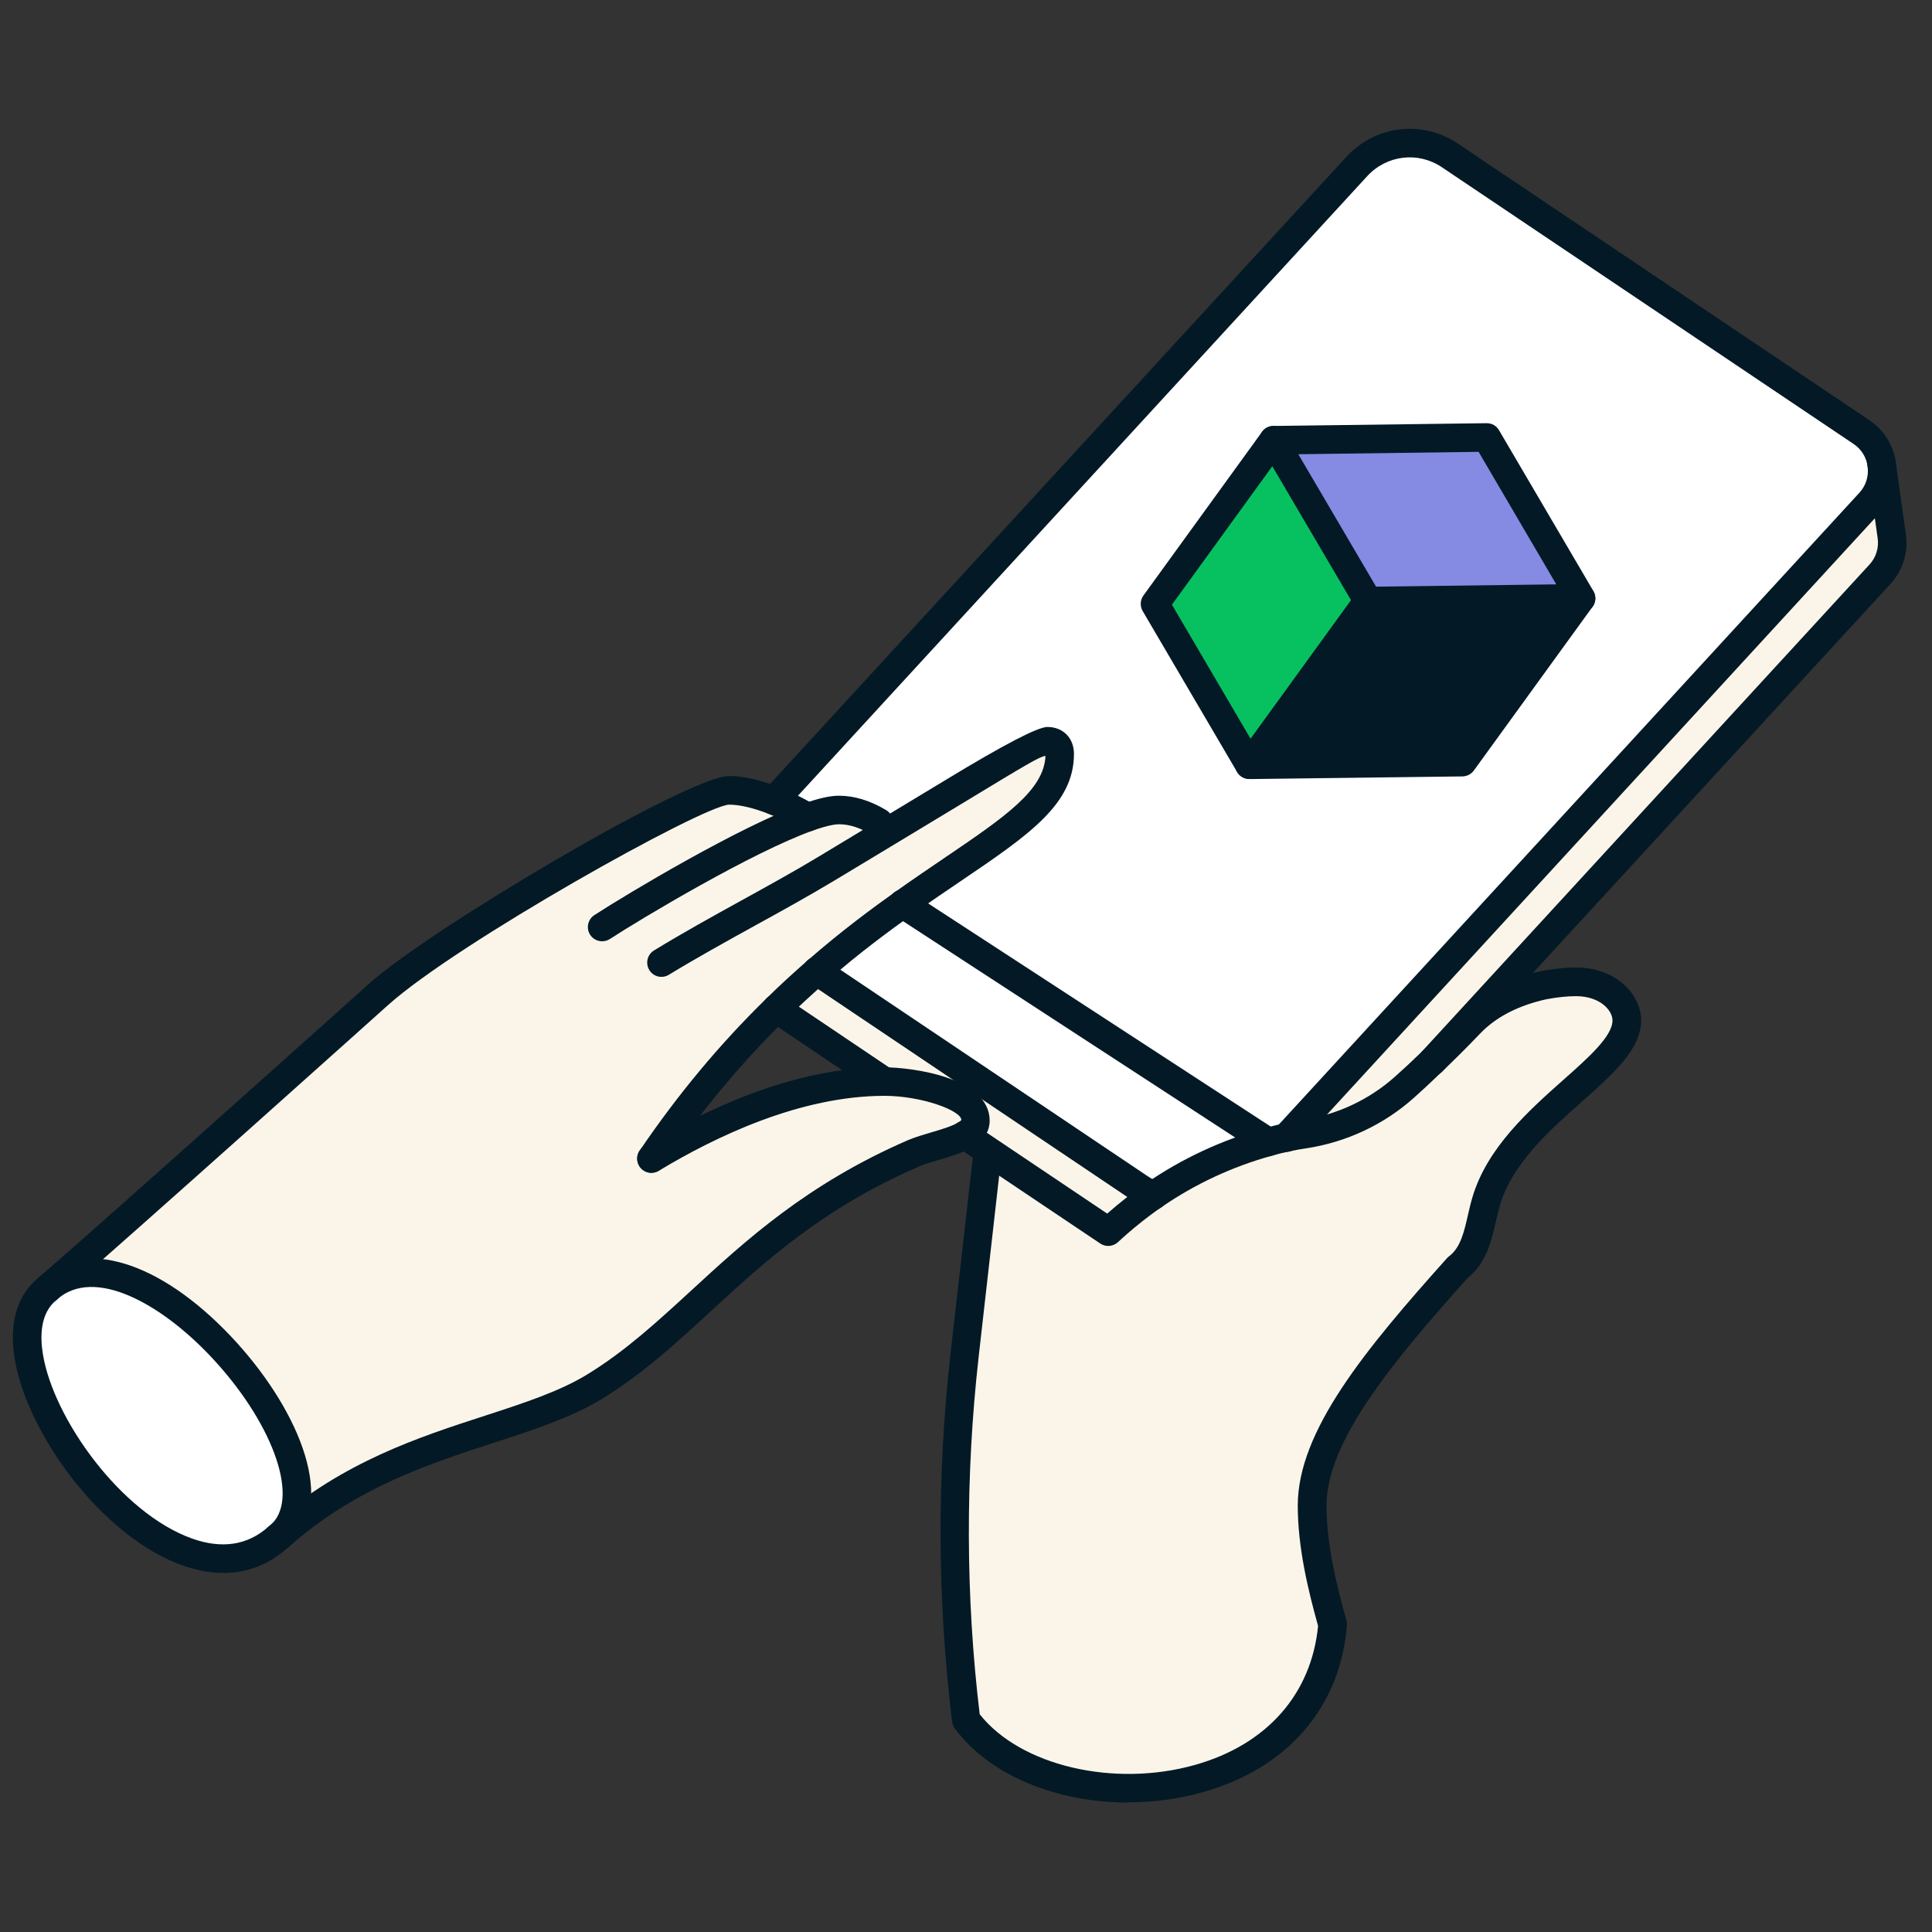
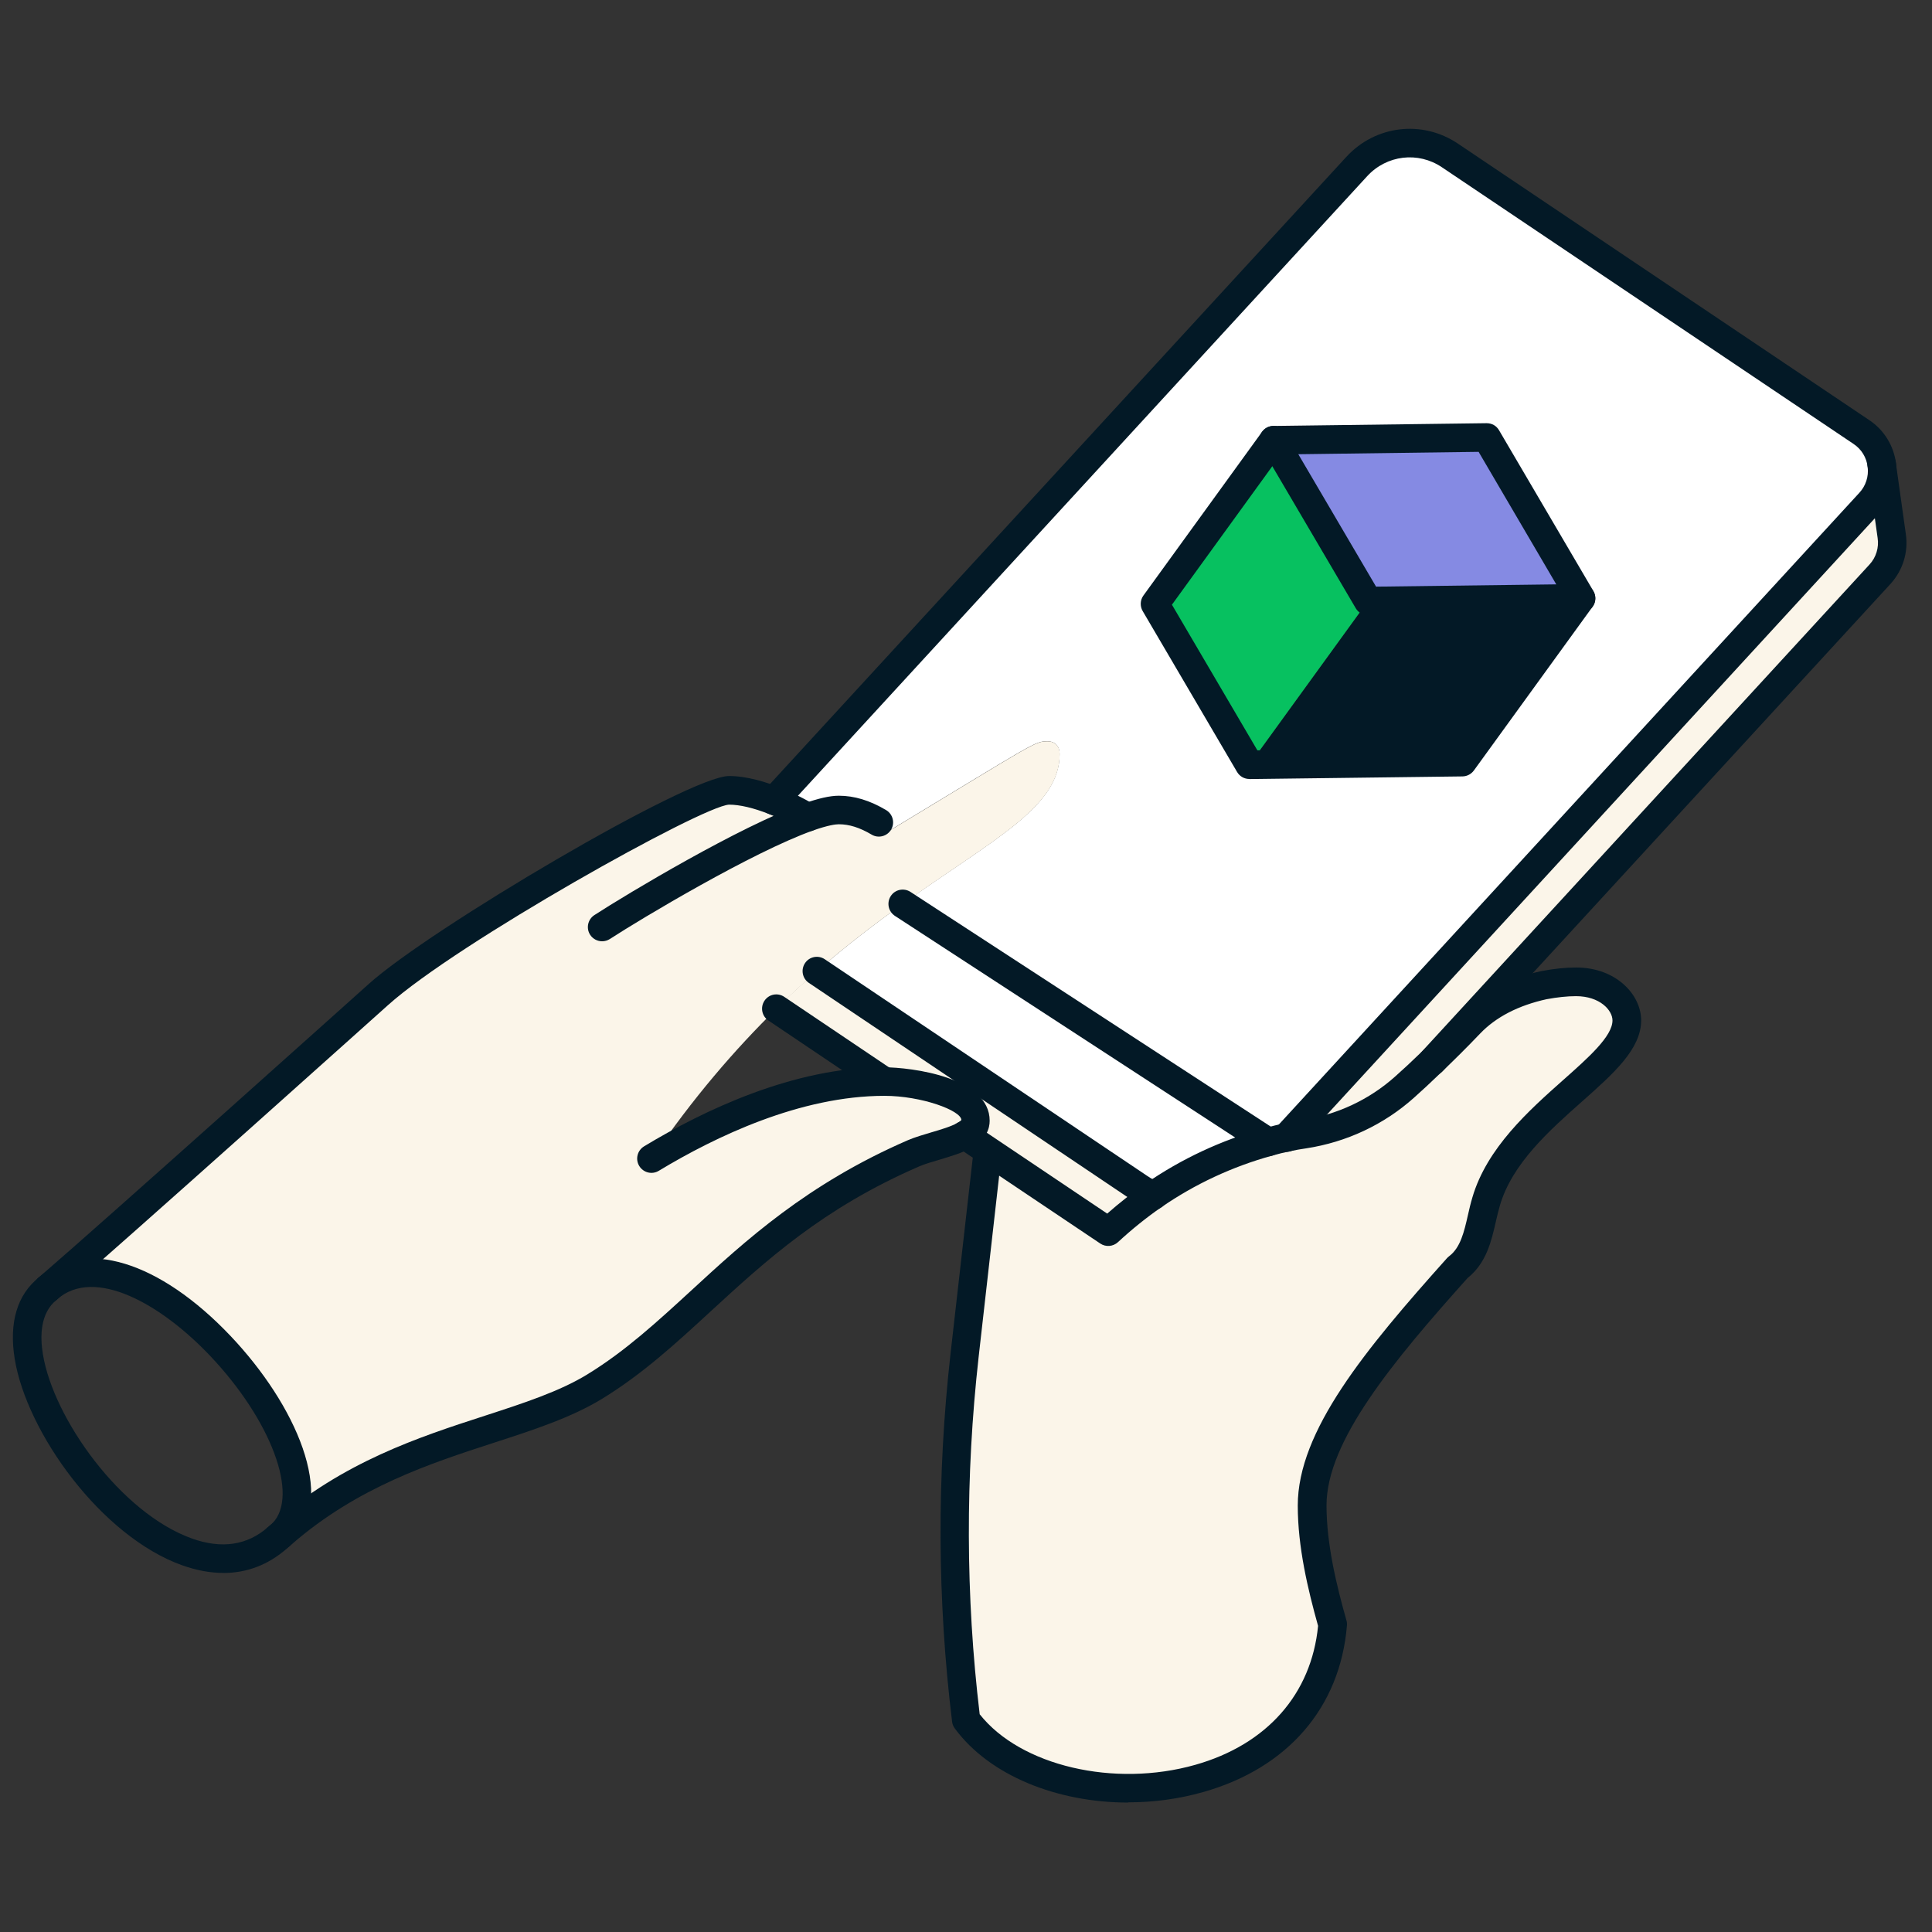
<svg xmlns="http://www.w3.org/2000/svg" fill="none" viewBox="0 0 150 150">
  <rect x="0" y="0" width="150" height="150" fill="#333333" stroke="none" />
  <path fill="#FBF5E9" d="M146.883 41.609c.148 1.034-.14 2.127-.914 2.969l-34.755 37.815c-.781.761-1.496 1.425-2.152 2.009-2.197 1.965-4.917 3.228-7.821 3.671-.427.067-.884.14-1.371.244l45.303-49.307c.76-.82 1.054-1.883.936-2.888l.774 5.48v.007Z" />
  <path fill="#fff" d="M146.111 36.129c.118 1.004-.177 2.068-.936 2.888l-45.304 49.307c-.45.096-.921.214-1.408.347l-28.379-18.494c7.084-5.059 12.184-7.511 12.184-11.64 0-.554-.302-.982-.951-.982-.995 0-.951.103-12.369 7.002l-.214.126-.509-.849c-1.172-.687-2.167-.96-3.111-.96-.575 0-1.408.207-2.41.561-.811-.465-1.71-.923-2.609-1.285L105.341 12.923c1.865-2.031 4.938-2.393 7.231-.857l31.954 21.478c.929.62 1.459 1.573 1.585 2.585Zm-23.359 10.325-7.327-12.489-16.549.214-9.207 12.703 7.327 12.489 16.541-.207 9.214-12.711Z" />
  <path fill="#FBF5E9" d="M122.361 76.248c2.462 0 3.937 1.595 3.937 2.991 0 3.722-8.986 7.408-10.924 14.062-.531 1.787-.62 3.937-2.204 5.126-5.757 6.426-11.308 12.925-11.308 18.465 0 3.057.752 6.27 1.592 9.239-1.223 14.786-22.246 15.828-28.445 7.401-1.15-9.402-1.179-18.908-.118-28.325l1.799-15.871 9.369 6.293c1.165-1.078 2.337-2.009 3.494-2.807 3.214-2.216 6.339-3.442 8.912-4.158.494-.133.958-.251 1.408-.347.487-.103.944-.185 1.371-.244 2.904-.443 5.632-1.706 7.821-3.671.656-.576 1.371-1.248 2.152-2.009.885-.849 1.858-1.81 2.897-2.895 1.541-1.617 3.605-2.526 5.764-2.999.811-.148 1.652-.251 2.484-.251Z" />
  <path fill="#858AE3" d="m115.434 33.972 7.32 12.483-16.542.207-7.328-12.476 16.55-.214Z" />
  <path fill="#031926" d="m122.754 46.454-9.215 12.712-16.542.207 9.215-12.712 16.542-.207Z" />
  <path fill="#07C160" d="m98.884 34.186 7.328 12.475-9.215 12.712-7.327-12.49 9.215-12.697Z" />
  <path fill="#fff" d="M98.463 88.663c-2.572.731-5.698 1.95-8.912 4.165-.361-.155-.722-.354-1.069-.584L63.421 75.406c2.337-2.038 4.585-3.744 6.664-5.222l28.379 18.486v-.007Z" />
  <path fill="#FBF5E9" d="M88.475 92.238c.346.229.708.428 1.069.584-1.157.798-2.329 1.728-3.494 2.807l-11.16-7.497c.509-.288.84-.643.84-1.13 0-2.098-4.592-3.036-7.062-3.043l-8.403-5.657c1.061-1.041 2.115-2.002 3.147-2.91l25.062 16.839v.007Z" />
  <path fill="#FBF5E9" d="m68.743 64.689.214-.126c11.418-6.898 11.366-7.002 12.369-7.002.649 0 .951.428.951.982 0 4.129-5.101 6.573-12.184 11.64-2.079 1.477-4.334 3.183-6.664 5.222-1.039.916-2.093 1.869-3.147 2.91-3.192 3.131-6.487 6.928-9.693 11.64 5.617-3.397 12.081-5.982 18.03-5.982h.066c2.469 0 7.062.953 7.062 3.043 0 .487-.332.842-.84 1.13-1.047.591-2.801.901-3.958 1.396-12.487 5.414-16.902 13.302-24.745 18.102-6.022 3.686-15.664 4.099-24.251 11.396 5.646-5.591-11.02-25.325-18.236-18.988C9.855 94.764 18 87.43 29.381 77.222c5.064-4.557 24.686-15.857 27.229-15.857 1.047 0 2.278.325 3.501.798.899.362 1.806.82 2.609 1.285.995-.354 1.828-.561 2.41-.561.944 0 1.939.273 3.111.96l.509.849-.007-.007Z" />
-   <path fill="#fff" d="M3.708 100.045c7.21-6.33 23.878 13.399 18.238 18.991-.133.118-.28.236-.413.354-8.691 7.652-24.489-14.071-17.825-19.352v.007Z" />
  <path fill="#fff" d="M21.532 119.396c.133-.119.28-.237.413-.355-.118.126-.258.244-.413.355Z" />
  <path fill="#031926" d="M89.546 93.93c-.147 0-.295-.03-.442-.089-.405-.177-.826-.406-1.238-.679L62.803 76.314c-.509-.34-.641-1.027-.302-1.536.339-.51 1.025-.643 1.533-.303l25.063 16.84c.302.2.604.362.892.495.56.244.818.894.575 1.455-.184.421-.59.665-1.017.665Zm10.326-4.506c-.265 0-.538-.096-.752-.295-.45-.414-.479-1.115-.066-1.566l45.303-49.3c.501-.539.737-1.27.649-2.002-.089-.746-.479-1.381-1.099-1.795l-31.954-21.478c-1.85-1.248-4.29-.953-5.801.687L60.915 62.91c-.413.451-1.113.48-1.563.067-.45-.414-.479-1.115-.066-1.566l45.245-49.233c2.255-2.452 5.897-2.888 8.661-1.027l31.954 21.478c1.142.768 1.894 1.994 2.064 3.375.169 1.389-.28 2.762-1.224 3.774L100.69 89.077c-.221.236-.516.354-.811.354l-.007-.007Zm-31.2-4.349c-.214 0-.428-.059-.612-.185l-8.404-5.658c-.509-.34-.641-1.027-.302-1.536.339-.51 1.025-.643 1.533-.303l8.404 5.658c.509.34.641 1.027.302 1.536-.214.318-.56.487-.921.487Z" />
  <path fill="#031926" d="M87.592 139.95c-5.543 0-10.784-2.112-13.467-5.761-.111-.155-.184-.332-.206-.524-1.15-9.439-1.194-19.055-.118-28.583l1.725-15.2-1.238-.835c-.509-.34-.641-1.027-.302-1.536.339-.51 1.024-.642 1.533-.303l10.445 7.016c.958-.842 1.946-1.617 2.963-2.319 2.801-1.935 5.912-3.39 9.251-4.313.516-.14 1.002-.266 1.474-.369.509-.103.988-.192 1.437-.259 2.72-.414 5.234-1.588 7.254-3.405.574-.51 1.23-1.115 2.122-1.979.826-.798 1.814-1.758 2.868-2.866 1.54-1.617 3.671-2.733 6.324-3.316 1.017-.192 1.895-.281 2.72-.281 3.111 0 5.042 2.127 5.042 4.099 0 2.23-2.123 4.114-4.585 6.3-2.55 2.26-5.432 4.823-6.383 8.08-.118.399-.214.82-.31 1.233-.346 1.522-.737 3.235-2.196 4.394-5.779 6.455-10.954 12.667-10.954 17.652 0 3.036.781 6.226 1.548 8.937.037.125.052.258.037.391-.524 6.352-4.585 11.064-11.138 12.925-1.917.547-3.892.805-5.831.805l-.015.015Zm-11.521-6.847c3.155 3.989 10.423 5.71 16.74 3.915 5.551-1.573 9.008-5.495 9.524-10.783-.789-2.822-1.577-6.116-1.577-9.343 0-5.798 5.248-12.127 11.587-19.21.052-.052.103-.103.162-.148.885-.665 1.165-1.891 1.46-3.183.103-.465.213-.931.346-1.374 1.128-3.863 4.408-6.773 7.04-9.114 1.975-1.75 3.84-3.405 3.84-4.638 0-.79-.98-1.883-2.831-1.883-.678 0-1.444.081-2.285.236-2.181.48-3.936 1.381-5.167 2.674-1.083 1.137-2.086 2.12-2.934 2.932-.921.886-1.599 1.514-2.189 2.038-2.336 2.09-5.233 3.457-8.388 3.937-.406.059-.848.133-1.305.236-.427.089-.877.199-1.341.332-3.096.857-5.985 2.208-8.587 4.003-1.165.805-2.292 1.714-3.369 2.711-.376.347-.944.392-1.364.111l-7.858-5.273-1.592 14.063c-1.039 9.254-1.017 18.589.081 27.762h.007Z" />
  <path fill="#031926" d="M111.215 83.501c-.265 0-.538-.096-.751-.295-.45-.414-.48-1.115-.067-1.566l34.755-37.815c.509-.554.737-1.307.627-2.053l-.782-5.576c-.088-.606.34-1.167.944-1.248.604-.081 1.165.34 1.246.945l.781 5.569c.206 1.403-.228 2.814-1.187 3.87l-34.762 37.822c-.221.236-.516.354-.811.354l.007-.007ZM3.707 101.153c-.31 0-.619-.133-.84-.384-.398-.466-.346-1.167.118-1.566C8.41 94.528 28.637 76.388 28.637 76.388c4.732-4.254 24.819-16.138 27.966-16.138 1.401 0 2.897.48 3.907.879.884.354 1.813.812 2.757 1.359.531.303.708.982.405 1.514-.31.532-.98.709-1.511.406-.84-.487-1.695-.908-2.469-1.211-1.194-.473-2.263-.724-3.089-.724-2.093.103-21.111 10.739-26.492 15.576 0 0-20.241 18.154-25.689 22.844-.206.177-.464.266-.722.266l.007-.007Z" />
  <path fill="#031926" d="M46.749 73.081c-.361 0-.715-.177-.929-.502-.332-.51-.184-1.197.324-1.529 2.61-1.692 11.287-6.884 16.203-8.642 1.179-.421 2.086-.628 2.779-.628 1.202 0 2.403.362 3.671 1.115.523.31.7.99.391 1.514-.31.524-.988.702-1.511.392-.936-.554-1.747-.805-2.551-.805-.243 0-.826.067-2.035.495-4.674 1.669-13.299 6.825-15.739 8.413-.184.118-.398.177-.597.177h-.007Z" />
-   <path fill="#031926" d="M50.572 91.057c-.214 0-.428-.059-.619-.192-.501-.347-.634-1.034-.287-1.536 2.978-4.38 6.192-8.242 9.833-11.802.98-.968 2.027-1.928 3.199-2.954 2.632-2.304 5.116-4.121 6.752-5.288 1.378-.982 2.712-1.883 3.885-2.681 4.636-3.146 7.732-5.244 7.835-7.918-.486.074-1.349.591-6.538 3.737-1.378.842-9.855 5.946-9.855 5.946-2.02 1.211-4.113 2.371-6.133 3.479-2.219 1.226-4.519 2.496-6.715 3.833-.523.318-1.202.155-1.518-.369-.317-.524-.155-1.204.369-1.521 2.233-1.366 4.555-2.651 6.796-3.885 2.005-1.108 4.076-2.245 6.059-3.442 0 0 8.462-5.104 9.848-5.946 4.477-2.718 7.091-4.077 7.843-4.077 1.209 0 2.057.864 2.057 2.09 0 3.914-3.501 6.293-8.809 9.889-1.224.827-2.484 1.684-3.84 2.651-1.599 1.137-4.025 2.91-6.575 5.148-1.135.997-2.152 1.935-3.103 2.866-3.531 3.464-6.656 7.216-9.553 11.47-.214.318-.56.487-.914.487l-.015.015Z" />
  <path fill="#031926" d="M98.464 89.772c-.206 0-.413-.059-.604-.177l-28.379-18.486c-.509-.332-.656-1.019-.324-1.536.332-.517 1.017-.657 1.533-.325l28.379 18.486c.509.332.656 1.019.324 1.536-.214.325-.568.502-.929.502Zm7.747-42.002c-.391 0-.752-.207-.951-.547l-7.335-12.483c-.199-.34-.206-.761-.007-1.108.192-.347.553-.561.951-.561l16.55-.214c.427 0 .766.207.965.546l7.328 12.49c.199.34.206.761.007 1.108-.191.34-.553.561-.951.561l-16.556.207ZM100.8 35.265l6.037 10.282 13.992-.177-6.03-10.289-13.999.185Z" />
-   <path fill="#031926" d="M96.997 60.481c-.229 0-.45-.067-.649-.214-.494-.362-.605-1.056-.243-1.551l9.215-12.712c.361-.495 1.047-.606 1.548-.244.494.362.605 1.056.244 1.551l-9.215 12.712c-.214.295-.553.458-.892.458h-.007Z" />
  <path fill="#031926" d="M96.996 60.48c-.391 0-.752-.207-.951-.547L88.718 47.444c-.221-.377-.199-.857.059-1.211l9.207-12.704c.361-.495 1.047-.606 1.541-.244s.605 1.049.243 1.551l-8.779 12.113 6.634 11.307 15.34-.192 8.889-12.26c.362-.495 1.047-.606 1.548-.244.494.362.605 1.056.244 1.551l-9.214 12.711c-.207.281-.531.451-.878.458l-16.555.207v-.007ZM17.329 122.121c-1.017 0-2.079-.2-3.184-.591-6.31-2.26-12.074-10.325-13.003-16.027-.457-2.807.192-4.993 1.88-6.322.479-.377 1.172-.295 1.555.185.376.48.295 1.175-.184 1.559-1.283 1.019-1.29 2.858-1.061 4.224.818 4.986 6.044 12.32 11.565 14.299 2.314.827 4.297.532 5.904-.879l.42-.362c5.455-4.727 11.293-6.625 16.438-8.294 2.971-.967 5.779-1.876 7.954-3.213 2.941-1.802 5.418-4.084 8.049-6.499 4.216-3.885 9-8.279 16.828-11.677.553-.236 1.194-.421 1.813-.606.759-.222 1.548-.458 2.042-.739.236-.133.295-.222.295-.222-.015-.739-3.096-1.876-5.971-1.876-6.538 0-13.128 3.168-17.521 5.82-.523.318-1.202.148-1.518-.377-.317-.524-.147-1.204.376-1.522 4.629-2.799 11.617-6.138 18.598-6.138 2.182 0 8.234.775 8.234 4.151 0 .591-.243 1.433-1.401 2.09-.715.406-1.629.672-2.506.938-.582.17-1.135.332-1.563.517-7.482 3.242-11.919 7.327-16.209 11.27-2.713 2.497-5.27 4.845-8.388 6.758-2.403 1.47-5.329 2.423-8.425 3.427-4.953 1.61-10.563 3.434-15.678 7.866l-.405.354c-1.43 1.256-3.096 1.891-4.924 1.891l-.007-.007Z" />
  <path fill="#031926" d="M21.534 120.506c-.339 0-.671-.156-.892-.451-.361-.495-.258-1.189.236-1.551.103-.074.192-.155.273-.237 2.086-2.149-.081-7.977-4.829-12.992-3.819-4.033-8.972-6.951-11.891-4.395-.457.406-1.157.354-1.563-.104-.405-.458-.354-1.159.103-1.566 3.531-3.102 9.399-1.322 14.95 4.536 5.005 5.288 8.264 12.505 4.806 16.065-.162.17-.346.325-.545.473-.199.148-.427.214-.656.214l.007.008Z" />
</svg>